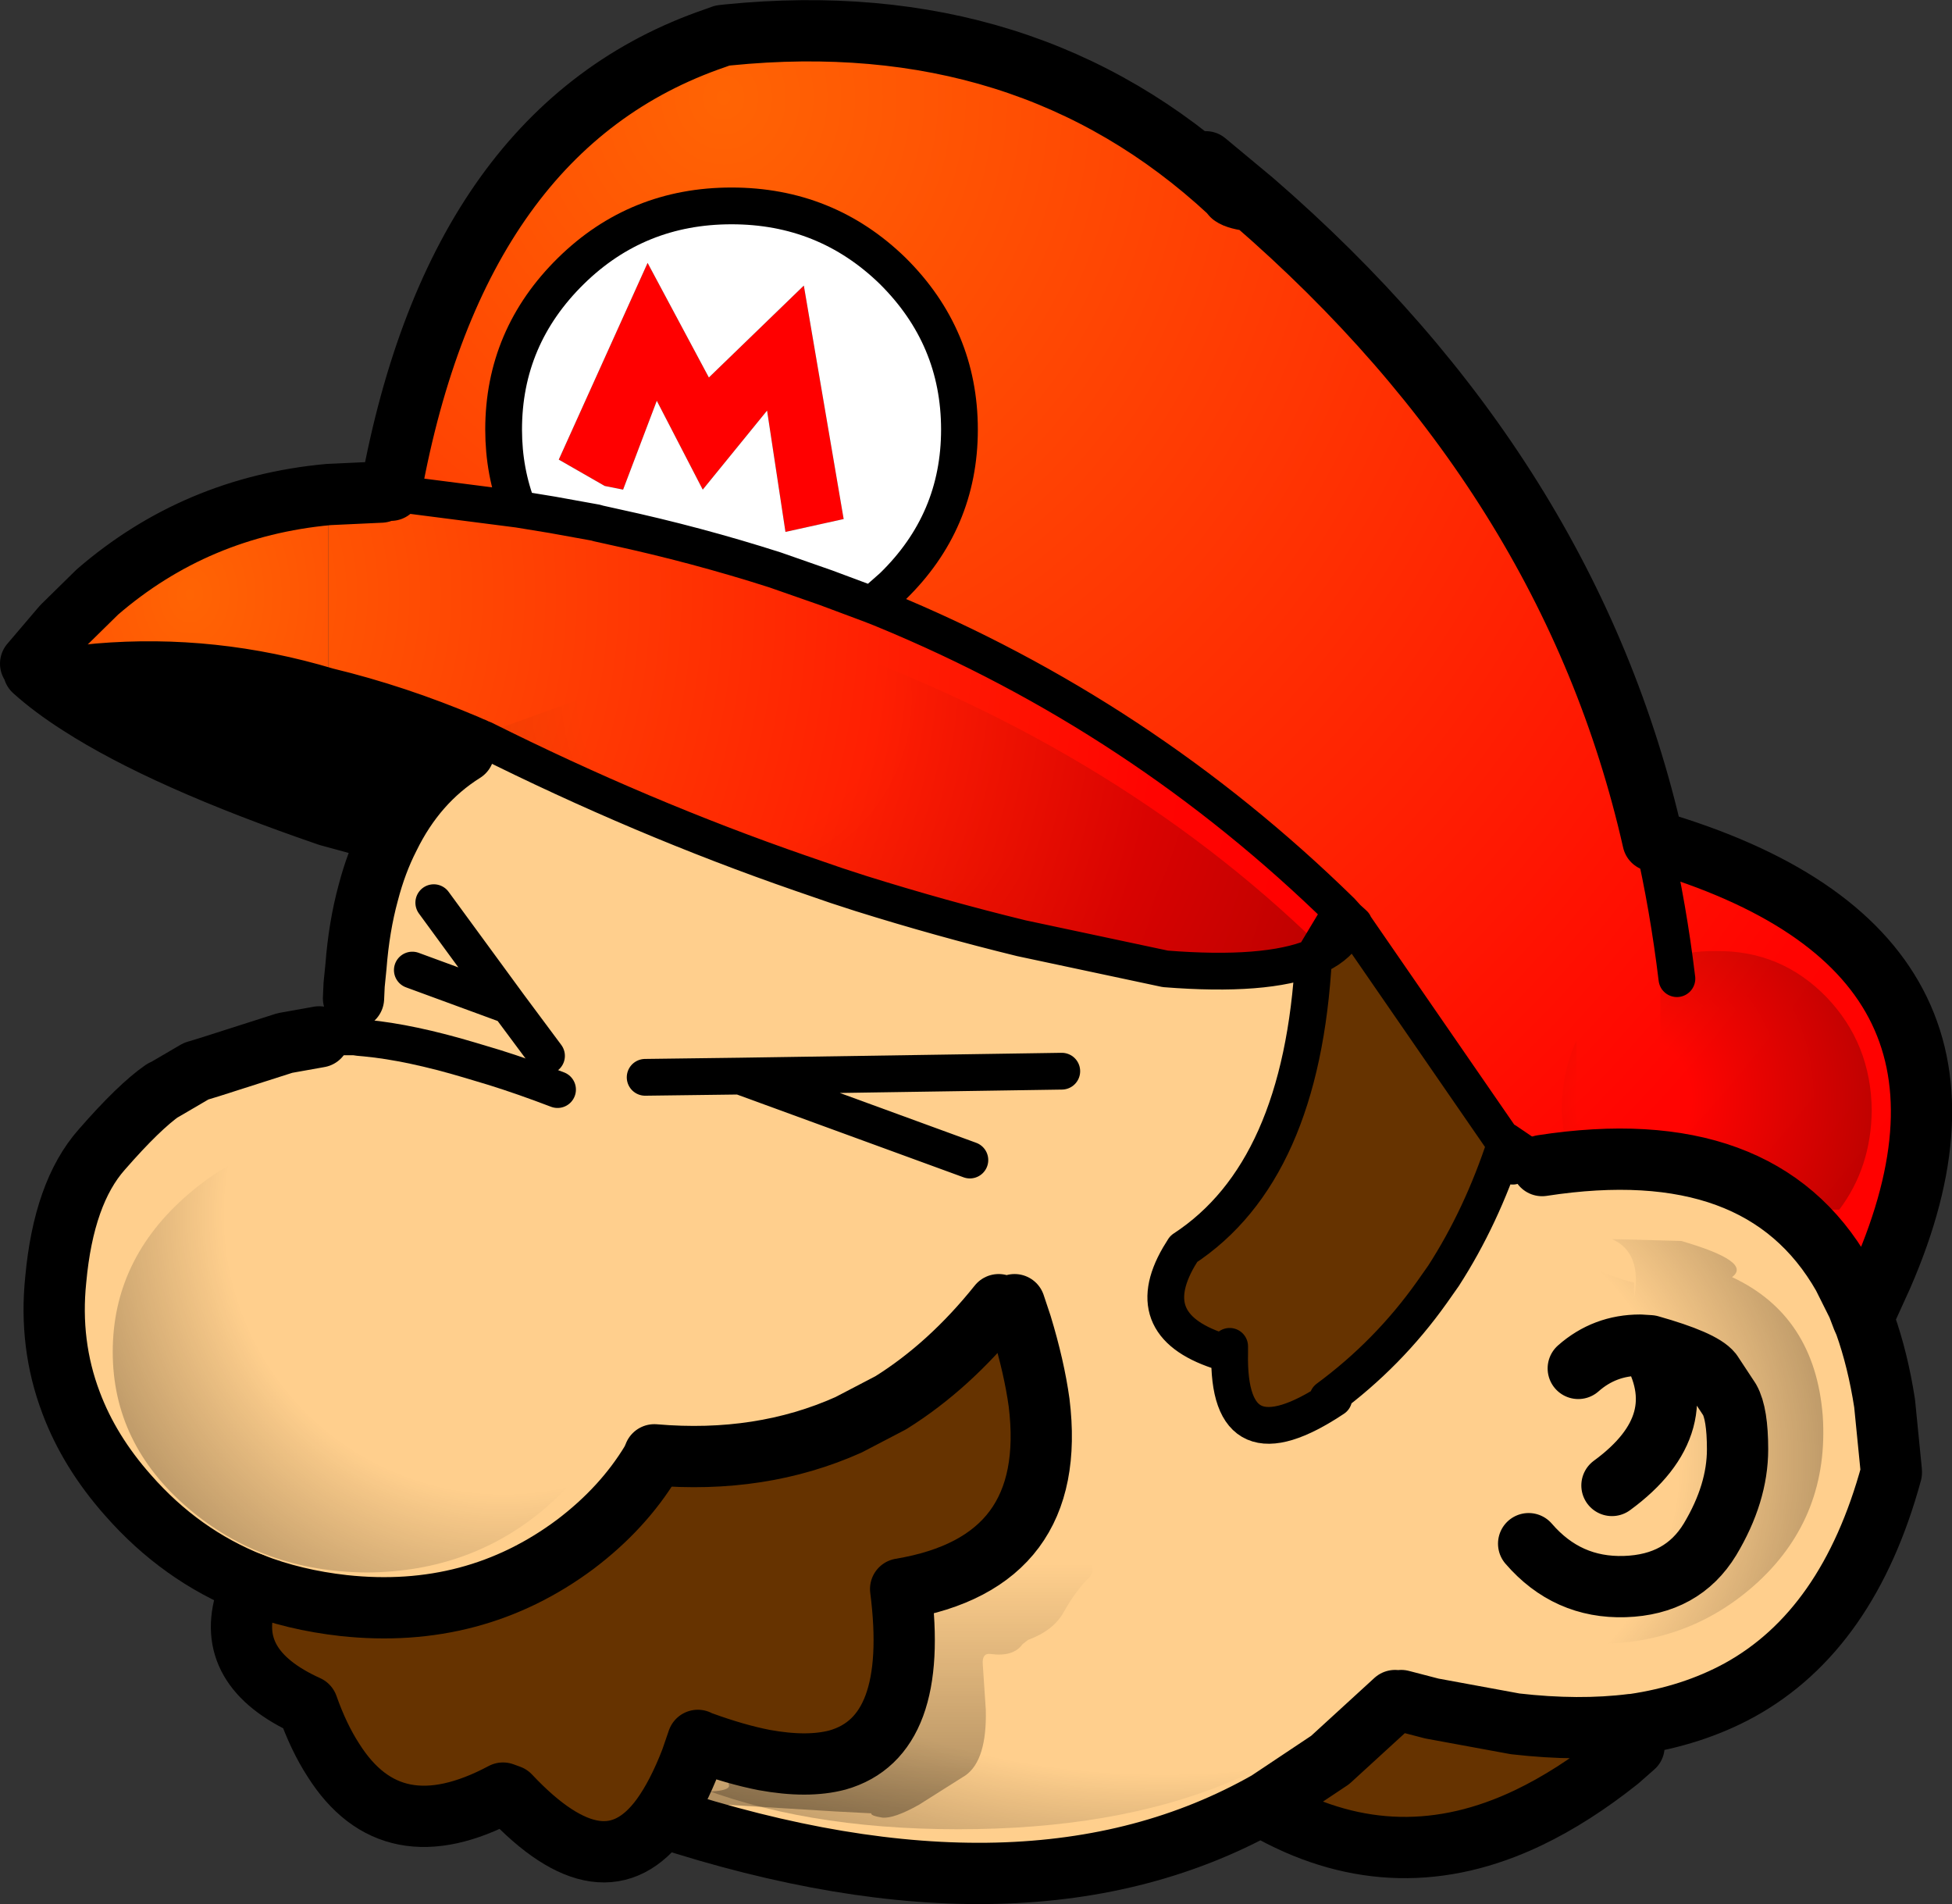
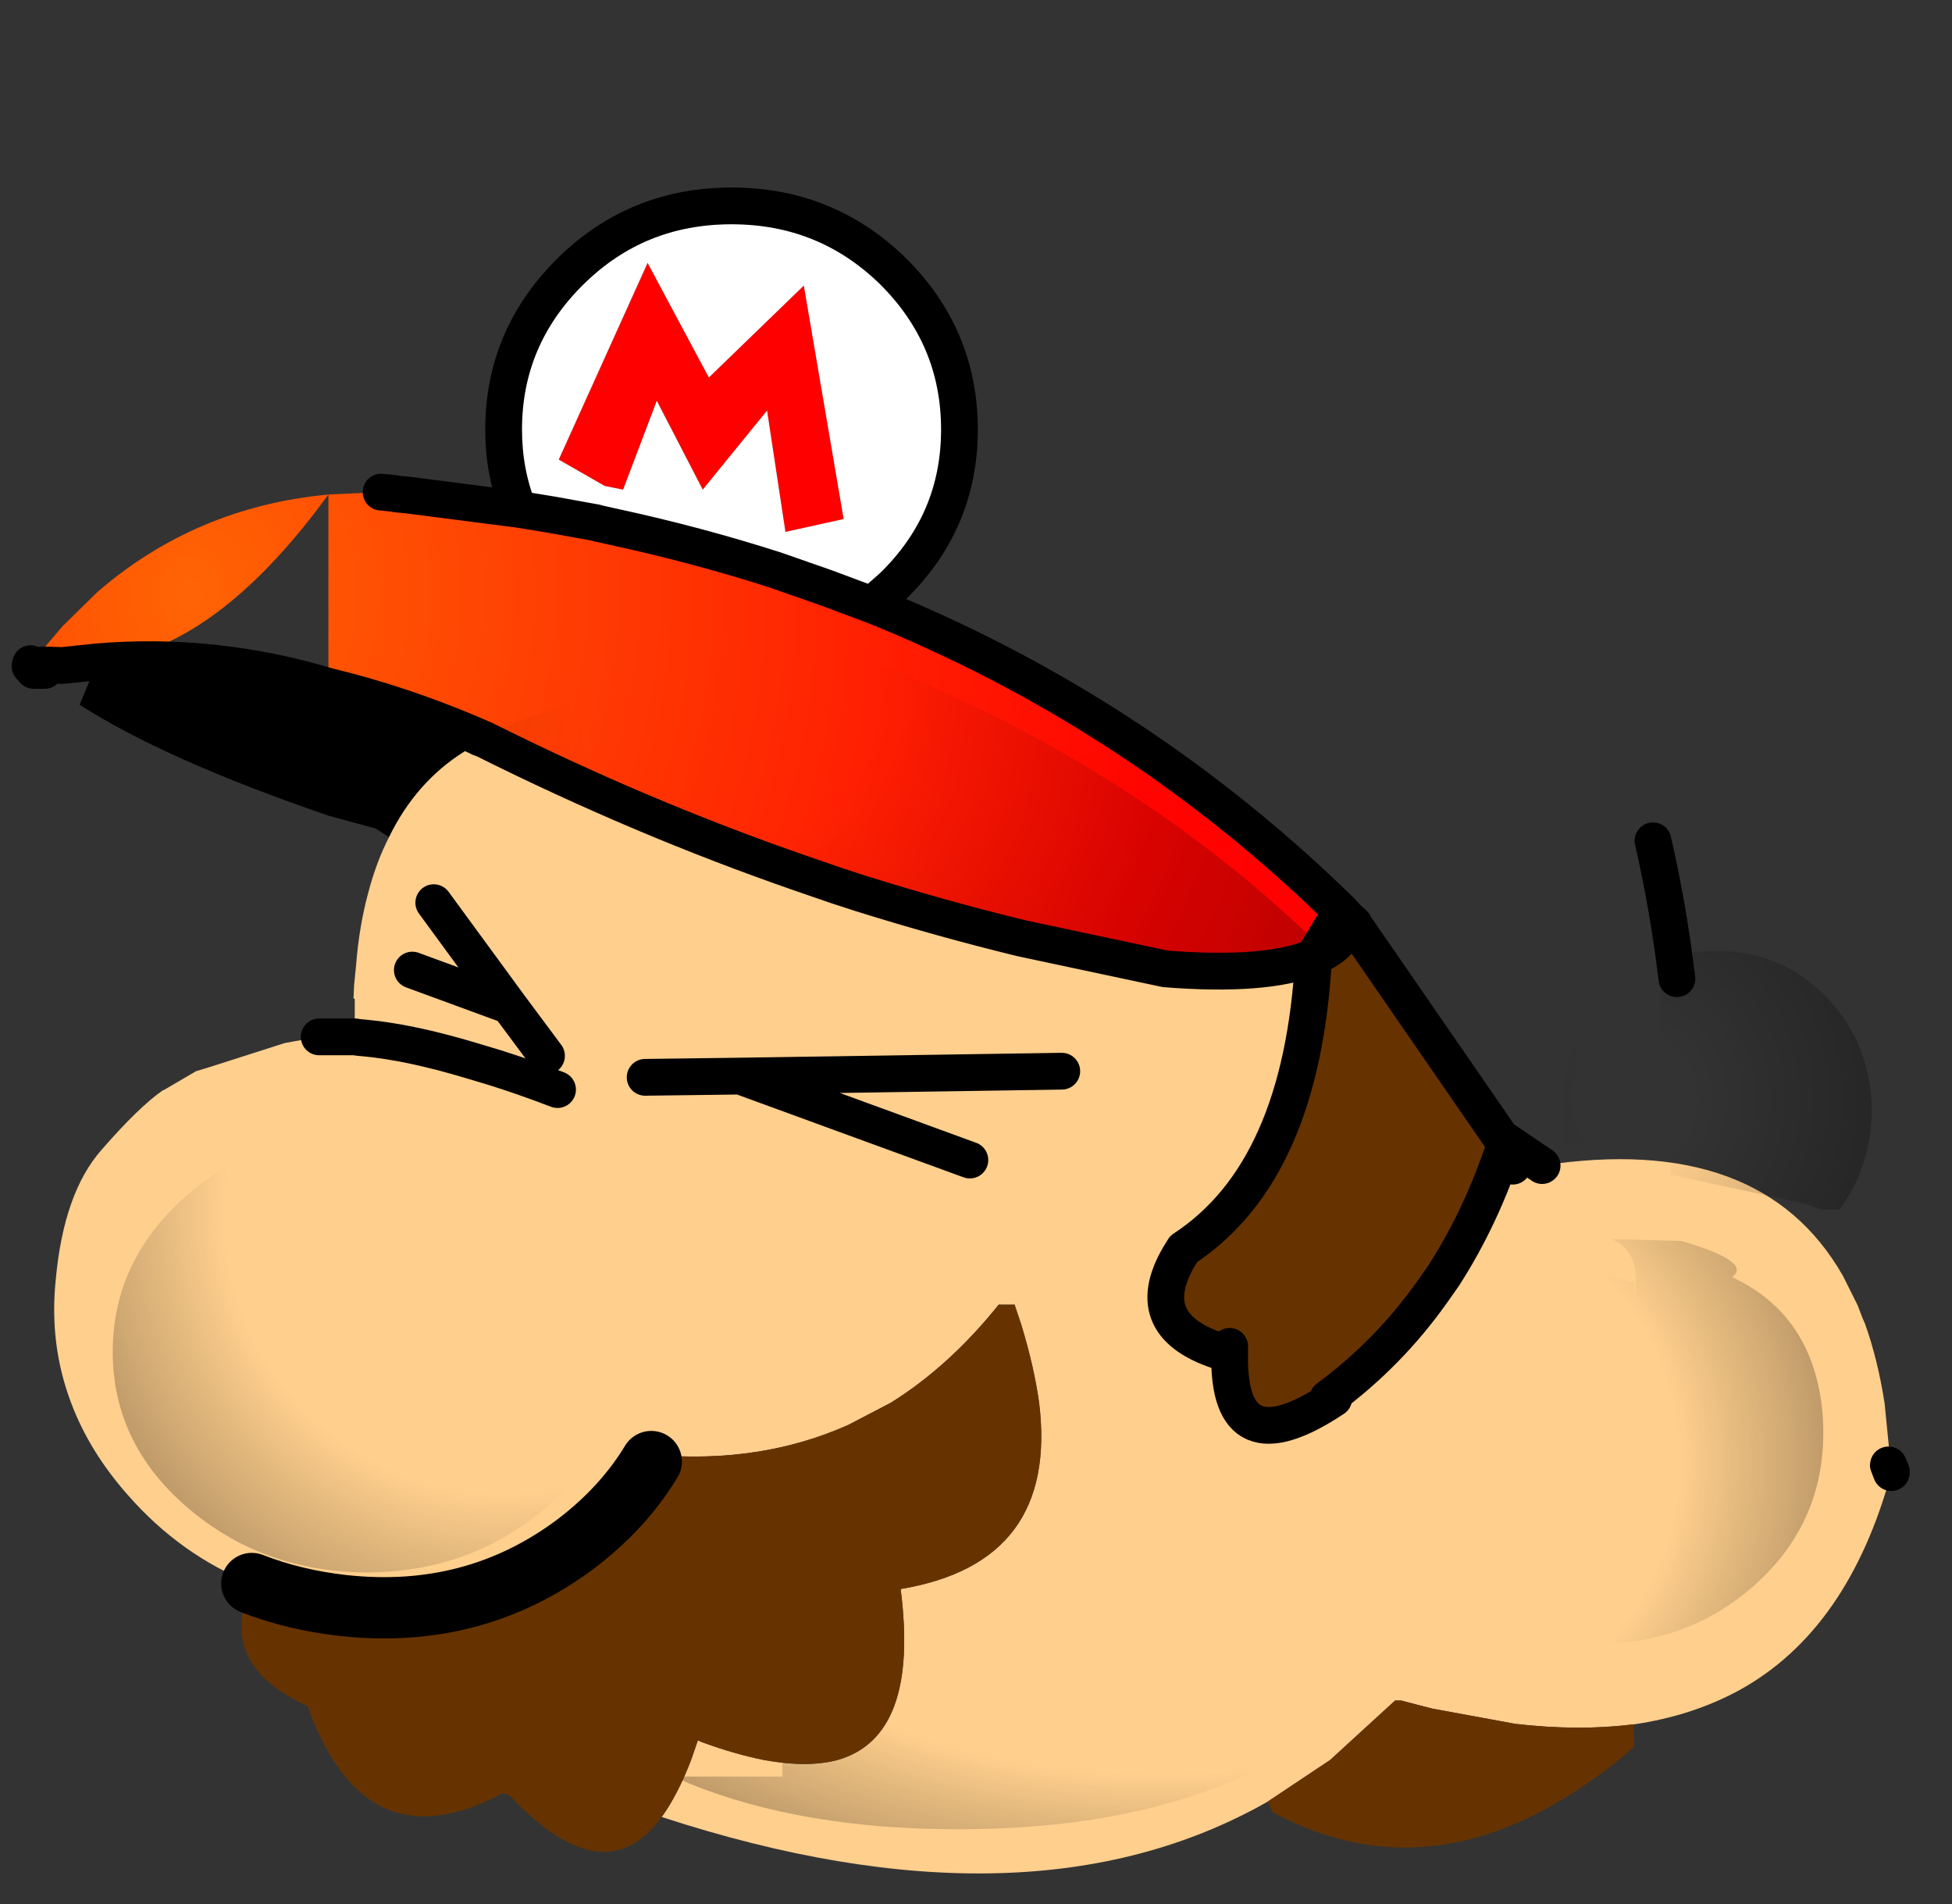
<svg xmlns="http://www.w3.org/2000/svg" height="155.35px" width="159.3px">
  <rect width="100%" height="100%" fill="#333333" stroke="none" />
  <g transform="matrix(1.0, 0.0, 0.0, 1.0, 4.4, 87.9)">
    <path d="M53.45 -57.1 L61.2 -64.6 64.45 -45.55 59.7 -44.5 58.2 -54.4 52.95 -47.95 49.2 -55.2 46.45 -47.95 44.95 -48.25 41.2 -50.4 48.45 -66.45 53.45 -57.1" fill="#ff0000" fill-rule="evenodd" stroke="none" />
    <path d="M22.4 -31.9 Q28.2 -30.5 34.0 -28.05 L34.45 -27.2 33.45 -26.55 Q29.55 -24.1 27.35 -19.6 L26.25 -20.3 22.4 -21.35 22.4 -31.9 22.4 -21.35 Q9.0 -25.95 2.1 -30.4 L3.55 -33.9 Q13.05 -34.7 22.4 -31.9" fill="#000000" fill-rule="evenodd" stroke="none" />
    <path d="M118.45 5.45 L118.5 5.2 118.6 5.65 118.45 5.45 118.6 5.65 Q118.75 6.75 119.05 7.25 119.3 7.6 119.65 7.5 L121.45 7.2 Q139.3 4.45 146.0 16.2 L147.2 18.6 147.6 19.65 147.8 20.1 Q148.85 23.05 149.4 26.6 L149.95 32.15 Q149.45 31.0 149.95 32.25 146.45 45.1 137.55 50.0 133.7 52.1 128.9 52.8 L128.8 52.8 Q124.45 53.35 119.25 52.75 L112.45 51.5 109.95 50.85 109.45 50.85 104.15 55.7 99.05 59.1 Q79.6 70.15 49.6 60.35 50.9 58.55 52.0 55.7 L52.55 54.1 52.9 54.25 Q55.65 55.25 57.95 55.7 61.5 56.35 63.95 55.7 70.65 53.8 69.1 41.75 82.0 39.6 80.4 26.55 80.0 23.65 78.95 20.2 L78.4 18.55 77.1 18.55 Q73.1 23.55 68.3 26.55 L64.85 28.35 Q57.7 31.55 49.0 30.8 L48.75 31.35 Q46.45 35.15 42.55 38.1 34.3 44.25 23.65 43.1 19.6 42.65 16.15 41.3 10.35 39.0 6.05 34.1 2.9 30.55 1.4 26.55 -0.4 21.8 0.15 16.5 0.8 9.4 3.9 5.9 6.95 2.4 8.9 1.05 L8.95 1.05 11.6 -0.5 12.75 -0.85 18.85 -2.8 21.65 -3.3 24.55 -3.3 24.55 -6.4 24.45 -6.45 24.5 -7.55 24.65 -9.05 Q24.9 -12.3 25.65 -15.05 26.3 -17.55 27.35 -19.6 29.55 -24.1 33.45 -26.55 L34.45 -27.2 35.05 -27.6 Q47.95 -21.15 60.95 -16.65 L63.85 -15.65 65.85 -15.0 Q72.4 -12.95 78.95 -11.35 L90.7 -8.85 Q98.9 -8.2 102.8 -9.8 101.85 7.7 92.2 14.0 L91.8 14.65 Q88.5 20.35 95.45 22.45 L95.95 22.5 Q95.75 32.0 104.45 26.2 L103.95 26.2 Q108.9 22.55 112.45 17.55 L113.4 16.2 Q116.5 11.4 118.45 5.45 M25.45 -3.2 L24.9 -3.25 24.55 -3.3 24.9 -3.25 25.45 -3.2 Q29.1 -2.85 33.95 -1.4 L34.35 -2.35 33.6 -2.6 25.45 -3.2 M41.1 1.0 Q38.35 -0.05 35.95 -0.8 L33.95 -1.4 35.95 -0.8 Q38.35 -0.05 41.1 1.0 M29.25 -8.75 L37.15 -5.85 40.2 -1.75 37.15 -5.85 29.25 -8.75 M31.0 -14.25 L37.15 -5.85 31.0 -14.25 M82.25 -0.5 L56.0 -0.1 48.25 0.0 56.0 -0.1 82.25 -0.5 M120.35 38.05 Q123.5 41.7 128.2 41.55 132.9 41.4 135.15 37.7 137.4 33.95 137.4 30.35 137.4 27.45 136.75 26.3 L135.3 24.1 Q134.5 23.1 130.25 21.9 L129.45 21.85 Q126.55 21.85 124.4 23.75 126.55 21.85 129.45 21.85 L130.25 21.9 Q134.5 23.1 135.3 24.1 L136.75 26.3 Q137.4 27.45 137.4 30.35 137.4 33.95 135.15 37.7 132.9 41.4 128.2 41.55 123.5 41.7 120.35 38.05 M127.15 33.3 Q134.05 28.25 130.25 21.9 134.05 28.25 127.15 33.3 M74.75 6.75 L56.0 -0.1 74.75 6.75" fill="#ffcf8d" fill-rule="evenodd" stroke="none" />
    <path d="M106.1 -12.45 L118.45 5.45 Q116.5 11.4 113.4 16.2 L112.45 17.55 Q108.9 22.55 103.95 26.2 L104.45 26.2 Q95.75 32.0 95.95 22.5 L95.45 22.45 Q88.5 20.35 91.8 14.65 L92.2 14.0 Q101.85 7.7 102.8 -9.8 104.6 -10.55 105.4 -11.85 L106.1 -12.45 M128.9 52.8 L128.95 54.6 127.7 55.7 Q124.0 58.65 120.35 60.4 109.7 65.5 99.45 59.95 L99.05 59.1 104.15 55.7 109.45 50.85 109.95 50.85 112.45 51.5 119.25 52.75 Q124.45 53.35 128.8 52.8 L128.9 52.8 M95.95 21.95 L95.95 22.5 95.95 21.95" fill="#663300" fill-rule="evenodd" stroke="none" />
    <path d="M37.9 -46.35 Q36.7 -49.4 36.7 -52.85 36.7 -60.4 42.2 -65.8 47.6 -71.1 55.3 -71.1 63.0 -71.1 68.45 -65.8 73.9 -60.4 73.9 -52.85 73.9 -45.35 68.45 -40.05 L66.75 -38.55 63.0 -39.95 58.85 -41.4 Q52.45 -43.45 45.75 -44.9 L44.4 -45.2 44.25 -45.25 40.65 -45.9 37.9 -46.35 M53.45 -57.1 L48.45 -66.45 41.2 -50.4 44.95 -48.25 46.45 -47.95 49.2 -55.2 52.95 -47.95 58.2 -54.4 59.7 -44.5 64.45 -45.55 61.2 -64.6 53.45 -57.1" fill="#ffffff" fill-rule="evenodd" stroke="none" />
-     <path d="M27.5 -47.9 Q32.9 -77.6 54.0 -84.8 L54.55 -85.0 55.0 -85.05 Q79.45 -87.5 95.9 -72.25 L96.15 -71.95 Q96.55 -71.65 97.85 -71.5 123.75 -49.1 130.5 -19.3 160.8 -10.45 149.2 16.2 L147.95 18.95 147.2 18.6 146.0 16.2 Q139.3 4.45 121.45 7.2 L118.5 5.2 118.45 5.45 106.1 -12.45 106.1 -12.5 105.55 -13.0 105.05 -13.55 Q88.75 -29.5 67.75 -38.15 L68.45 -40.05 Q73.9 -45.35 73.9 -52.85 73.9 -60.4 68.45 -65.8 63.0 -71.1 55.3 -71.1 47.6 -71.1 42.2 -65.8 36.7 -60.4 36.7 -52.85 36.7 -49.4 37.9 -46.35 L28.95 -47.5 27.5 -47.9 M132.45 -8.05 Q131.75 -13.85 130.5 -19.3 131.75 -13.85 132.45 -8.05" fill="url(#gradient0)" fill-rule="evenodd" stroke="none" />
    <path d="M28.95 -47.5 L27.95 -47.6 27.5 -47.85 27.5 -47.9 28.95 -47.5" fill="url(#gradient1)" fill-rule="evenodd" stroke="none" />
    <path d="M67.75 -38.15 Q88.75 -29.5 105.05 -13.55 L102.8 -9.8 Q98.9 -8.2 90.7 -8.85 L78.95 -11.35 Q72.4 -12.95 65.85 -15.0 L63.85 -15.65 60.95 -16.65 Q47.95 -21.15 35.05 -27.6 L34.75 -27.7 34.7 -27.75 34.45 -27.85 34.0 -28.05 Q28.2 -30.5 22.4 -31.9 L22.4 -47.55 26.7 -47.75 27.7 -47.65 27.95 -47.6 28.95 -47.5 37.9 -46.35 40.65 -45.9 44.25 -45.25 44.4 -45.2 45.75 -44.9 Q52.45 -43.45 58.85 -41.4 L63.0 -39.95 66.75 -38.55 67.75 -38.15" fill="url(#gradient2)" fill-rule="evenodd" stroke="none" />
    <path d="M27.7 -47.65 L26.7 -47.75 27.25 -47.7 27.5 -47.7 27.7 -47.65" fill="url(#gradient3)" fill-rule="evenodd" stroke="none" />
    <path d="M27.5 -47.85 L27.95 -47.6 27.7 -47.65 27.5 -47.7 27.5 -47.85" fill="url(#gradient4)" fill-rule="evenodd" stroke="none" />
-     <path d="M22.4 -47.55 L22.4 -31.9 Q13.05 -34.7 3.55 -33.9 L0.7 -33.6 -0.85 -33.65 -0.9 -33.65 -0.95 -33.65 -1.35 -33.7 -1.9 -33.75 0.7 -36.8 3.55 -39.6 Q11.6 -46.55 22.4 -47.55 M-1.65 -33.2 L-1.95 -33.5 -1.95 -33.55 -1.65 -33.55 -0.9 -33.25 -0.95 -33.2 -1.65 -33.2 M-0.9 -33.25 L-1.95 -33.55 -0.9 -33.25" fill="url(#gradient5)" fill-rule="evenodd" stroke="none" />
-     <path d="M27.5 -47.9 Q32.9 -77.6 54.0 -84.8 L54.55 -85.0 55.0 -85.05 Q79.45 -87.5 95.9 -72.25 L96.15 -71.95 Q96.55 -71.65 97.85 -71.5 L94.0 -74.7 M121.45 7.2 Q139.3 4.45 146.0 16.2 L147.2 18.6 147.6 19.65 147.8 20.1 Q148.85 23.05 149.4 26.6 L149.95 32.15 149.95 32.25 Q146.45 45.1 137.55 50.0 133.7 52.1 128.9 52.8 L128.8 52.8 Q124.45 53.35 119.25 52.75 L112.45 51.5 109.95 50.85 M147.95 18.95 L149.2 16.2 Q160.8 -10.45 130.5 -19.3 123.75 -49.1 97.85 -71.5 M26.7 -47.75 L22.4 -47.55 Q11.6 -46.55 3.55 -39.6 L0.7 -36.8 -1.9 -33.75 M33.45 -26.55 Q29.55 -24.1 27.35 -19.6 26.3 -17.55 25.65 -15.05 24.9 -12.3 24.65 -9.05 L24.5 -7.55 24.45 -6.45 M22.4 -21.35 Q9.0 -25.95 2.1 -30.4 -0.1 -31.8 -1.65 -33.2 M16.15 41.3 Q10.35 39.0 6.05 34.1 2.9 30.55 1.4 26.55 -0.4 21.8 0.15 16.5 0.8 9.4 3.9 5.9 6.95 2.4 8.9 1.05 L8.95 1.05 11.6 -0.5 12.75 -0.85 18.85 -2.8 21.65 -3.3 M22.4 -21.35 L26.25 -20.3 M147.95 18.95 L147.6 19.65 M128.95 54.6 L127.7 55.7 Q124.0 58.65 120.35 60.4 109.7 65.5 99.45 59.95 M99.05 59.1 Q79.6 70.15 49.6 60.35 M124.4 23.75 Q126.55 21.85 129.45 21.85 L130.25 21.9 Q134.5 23.1 135.3 24.1 L136.75 26.3 Q137.4 27.45 137.4 30.35 137.4 33.95 135.15 37.7 132.9 41.4 128.2 41.55 123.5 41.7 120.35 38.05 M130.25 21.9 Q134.05 28.25 127.15 33.3 M109.45 50.85 L104.15 55.7 99.05 59.1" fill="none" stroke="#000000" stroke-linecap="round" stroke-linejoin="round" stroke-width="5.0" />
+     <path d="M22.4 -47.55 Q13.05 -34.7 3.55 -33.9 L0.7 -33.6 -0.85 -33.65 -0.9 -33.65 -0.95 -33.65 -1.35 -33.7 -1.9 -33.75 0.7 -36.8 3.55 -39.6 Q11.6 -46.55 22.4 -47.55 M-1.65 -33.2 L-1.95 -33.5 -1.95 -33.55 -1.65 -33.55 -0.9 -33.25 -0.95 -33.2 -1.65 -33.2 M-0.9 -33.25 L-1.95 -33.55 -0.9 -33.25" fill="url(#gradient5)" fill-rule="evenodd" stroke="none" />
    <path d="M37.9 -46.35 Q36.7 -49.4 36.7 -52.85 36.7 -60.4 42.2 -65.8 47.6 -71.1 55.3 -71.1 63.0 -71.1 68.45 -65.8 73.9 -60.4 73.9 -52.85 73.9 -45.35 68.45 -40.05 L66.75 -38.55 67.75 -38.15 Q88.75 -29.5 105.05 -13.55 L105.55 -13.0 106.1 -12.5 106.1 -12.45 118.45 5.45 118.5 5.2 121.45 7.2 M130.5 -19.3 Q131.75 -13.85 132.45 -8.05 M27.95 -47.6 L28.95 -47.5 37.9 -46.35 40.65 -45.9 44.25 -45.25 44.4 -45.2 45.75 -44.9 Q52.45 -43.45 58.85 -41.4 L63.0 -39.95 66.75 -38.55 M27.95 -47.6 L27.7 -47.65 26.7 -47.75 M22.4 -31.9 Q28.2 -30.5 34.0 -28.05 L34.45 -27.85 34.7 -27.75 34.75 -27.7 35.05 -27.6 Q47.95 -21.15 60.95 -16.65 L63.85 -15.65 65.85 -15.0 Q72.4 -12.95 78.95 -11.35 L90.7 -8.85 Q98.9 -8.2 102.8 -9.8 L105.05 -13.55 M-0.95 -33.65 L-0.9 -33.65 -0.85 -33.65 0.7 -33.6 3.55 -33.9 Q13.05 -34.7 22.4 -31.9 M-1.65 -33.55 L-1.9 -33.75 M40.2 -1.75 L37.15 -5.85 29.25 -8.75 M37.15 -5.85 L31.0 -14.25 M102.8 -9.8 Q104.6 -10.55 105.4 -11.85 M48.25 0.0 L56.0 -0.1 82.25 -0.5 M149.95 32.15 Q149.45 31.0 149.95 32.25 M118.45 5.45 L118.6 5.65 119.05 6.3 119.05 7.25 M118.5 5.2 L119.05 6.3 M103.95 26.2 Q108.9 22.55 112.45 17.55 L113.4 16.2 Q116.5 11.4 118.45 5.45 M102.8 -9.8 Q101.85 7.7 92.2 14.0 L91.8 14.65 Q88.5 20.35 95.45 22.45 M95.95 22.5 L95.95 21.95 M104.45 26.2 Q95.75 32.0 95.95 22.5 M56.0 -0.1 L74.75 6.75 M-0.95 -33.2 L-0.75 -33.2 -0.9 -33.25 -0.95 -33.2 -1.65 -33.2 M-1.95 -33.55 L-0.9 -33.25 -1.65 -33.55" fill="none" stroke="#000000" stroke-linecap="round" stroke-linejoin="round" stroke-width="3.0" />
    <path d="M24.55 -3.3 L24.9 -3.25 25.45 -3.2 Q29.1 -2.85 33.95 -1.4 L35.95 -0.8 Q38.35 -0.05 41.1 1.0 M21.65 -3.3 L24.55 -3.3" fill="none" stroke="#000000" stroke-linecap="round" stroke-linejoin="round" stroke-width="3.0" />
    <path d="M21.65 4.6 L25.55 4.3 31.2 4.95 Q32.3 5.2 33.4 5.6 37.05 6.9 40.1 9.55 46.2 14.85 46.2 22.4 46.2 29.9 40.1 35.15 34.0 40.35 25.55 40.4 17.05 40.35 10.95 35.15 4.8 29.9 4.8 22.4 4.8 14.85 10.95 9.55 14.9 6.15 19.85 4.95 L21.65 4.6" fill="url(#gradient6)" fill-rule="evenodd" stroke="none" />
    <path d="M104.0 51.55 Q102.05 54.95 95.7 57.6 86.55 61.35 73.8 61.35 61.0 61.35 51.8 57.6 L50.6 57.05 59.45 57.05 59.45 51.55 104.0 51.55 M51.8 39.1 L53.15 38.6 53.15 39.1 51.8 39.1" fill="url(#gradient7)" fill-rule="evenodd" stroke="none" />
-     <path d="M101.1 -9.95 L101.0 -10.3 101.15 -10.0 101.1 -9.95" fill="url(#gradient8)" fill-rule="evenodd" stroke="none" />
    <path d="M101.0 -10.3 L101.1 -9.95 101.0 -10.3" fill="url(#gradient9)" fill-rule="evenodd" stroke="none" />
    <path d="M131.1 -9.5 Q133.2 -10.35 135.7 -10.3 140.95 -10.35 144.65 -6.55 148.3 -2.75 148.35 2.7 148.3 7.35 145.7 10.8 L144.25 10.8 142.85 10.3 131.95 7.95 131.95 5.45 123.3 5.45 123.05 2.8 Q123.05 -0.4 124.25 -3.0 L124.25 3.8 131.1 3.8 131.1 -9.5" fill="url(#gradient10)" fill-rule="evenodd" stroke="none" />
    <path d="M122.3 13.3 Q125.25 15.85 128.95 16.75 L128.95 18.05 Q129.65 14.3 127.15 13.2 L132.8 13.35 Q138.65 15.05 136.95 16.3 143.7 19.45 144.35 27.6 144.9 35.75 139.1 41.15 133.25 46.55 124.95 46.2 116.65 45.8 110.8 40.75 105.0 35.7 105.05 28.5 105.0 21.25 110.8 16.2 113.25 14.1 116.15 12.85 L116.15 13.05 122.05 13.05 122.3 13.3" fill="url(#gradient11)" fill-rule="evenodd" stroke="none" />
    <path d="M36.0 -28.35 L59.05 -36.7 Q84.85 -28.25 102.3 -11.7 L102.4 -11.35 Q92.2 -1.55 35.95 -28.1 L36.0 -28.35" fill="url(#gradient12)" fill-rule="evenodd" stroke="none" />
-     <path d="M85.25 38.2 Q84.75 39.15 84.75 40.35 L84.55 40.75 Q83.4 41.85 82.4 43.65 81.55 45.15 79.5 45.9 L79.05 46.25 Q78.3 47.3 76.45 47.05 75.75 46.95 75.8 47.85 L76.05 51.6 Q76.15 55.7 74.4 56.95 L70.6 59.35 Q68.55 60.5 67.6 60.4 66.65 60.25 66.7 60.05 L63.8 59.9 50.0 59.05 50.85 58.25 Q55.1 58.45 55.1 57.8 L54.95 57.1 54.4 56.05 54.1 55.65 Q53.4 55.3 53.3 54.55 L64.6 54.55 64.6 52.9 67.15 52.9 67.15 45.4 68.85 45.4 68.85 39.1 75.7 39.1 75.7 37.9 79.1 37.9 79.1 23.3 86.7 23.3 86.5 33.7 86.4 34.6 86.15 35.8 85.9 36.6 85.25 38.2" fill="url(#gradient13)" fill-rule="evenodd" stroke="none" />
    <path d="M78.4 18.55 L78.95 20.2 Q80.0 23.65 80.4 26.55 82.0 39.6 69.1 41.75 70.65 53.8 63.95 55.7 61.5 56.35 57.95 55.7 55.65 55.25 52.9 54.25 L52.55 54.1 52.0 55.7 Q50.9 58.55 49.6 60.35 44.9 66.8 37.2 58.6 L36.65 58.4 Q27.55 63.25 22.8 55.7 21.6 53.85 20.7 51.3 13.85 48.2 15.7 42.55 L16.15 41.3 Q19.6 42.65 23.65 43.1 34.3 44.25 42.55 38.1 46.45 35.15 48.75 31.35 L49.0 30.8 Q57.7 31.55 64.85 28.35 L68.3 26.55 Q73.1 23.55 77.1 18.55 L78.4 18.55" fill="#663300" fill-rule="evenodd" stroke="none" />
-     <path d="M52.9 54.25 Q55.65 55.25 57.95 55.7 61.5 56.35 63.95 55.7 70.65 53.8 69.1 41.75 82.0 39.6 80.4 26.55 80.0 23.65 78.95 20.2 L78.4 18.55 M77.1 18.55 Q73.1 23.55 68.3 26.55 L64.85 28.35 Q57.7 31.55 49.0 30.8 M15.7 42.55 Q13.85 48.2 20.7 51.3 21.6 53.85 22.8 55.7 27.55 63.25 36.65 58.4 L37.2 58.6 Q44.9 66.8 49.6 60.35 50.9 58.55 52.0 55.7 L52.55 54.1" fill="none" stroke="#000000" stroke-linecap="round" stroke-linejoin="round" stroke-width="5.0" />
    <path d="M48.75 31.35 Q46.45 35.15 42.55 38.1 34.3 44.25 23.65 43.1 19.6 42.65 16.15 41.3" fill="none" stroke="#000000" stroke-linecap="round" stroke-linejoin="round" stroke-width="5.0" />
  </g>
  <defs>
    <radialGradient cx="0" cy="0" gradientTransform="matrix(0.16, 0.0, 0.0, 0.172, 54.65, -79.95)" gradientUnits="userSpaceOnUse" id="gradient0" r="819.2" spreadMethod="pad">
      <stop offset="0.0" stop-color="#ff6404" />
      <stop offset="0.827" stop-color="#ff0401" />
      <stop offset="1.0" stop-color="#ff0000" />
    </radialGradient>
    <radialGradient cx="0" cy="0" gradientTransform="matrix(0.145, 0.0, 0.0, 0.156, 72.15, -79.5)" gradientUnits="userSpaceOnUse" id="gradient1" r="819.2" spreadMethod="pad">
      <stop offset="0.204" stop-color="#ff6404" />
      <stop offset="1.0" stop-color="#ff0000" />
    </radialGradient>
    <radialGradient cx="0" cy="0" gradientTransform="matrix(0.121, 0.0, 0.0, 0.13, 8.95, -39.4)" gradientUnits="userSpaceOnUse" id="gradient2" r="819.2" spreadMethod="pad">
      <stop offset="0.0" stop-color="#ff6404" />
      <stop offset="0.827" stop-color="#ff0401" />
      <stop offset="1.0" stop-color="#ff0000" />
    </radialGradient>
    <radialGradient cx="0" cy="0" gradientTransform="matrix(0.123, 0.0, 0.0, 0.132, 7.25, -38.5)" gradientUnits="userSpaceOnUse" id="gradient3" r="819.2" spreadMethod="pad">
      <stop offset="0.0" stop-color="#ff6404" />
      <stop offset="1.0" stop-color="#ff0000" />
    </radialGradient>
    <radialGradient cx="0" cy="0" gradientTransform="matrix(0.145, 0.0, 0.0, 0.156, 72.15, -79.5)" gradientUnits="userSpaceOnUse" id="gradient4" r="819.2" spreadMethod="pad">
      <stop offset="0.0" stop-color="#ff6404" />
      <stop offset="1.0" stop-color="#ff0000" />
    </radialGradient>
    <radialGradient cx="0" cy="0" gradientTransform="matrix(0.101, 0.0, 0.0, 0.13, 11.1, -39.4)" gradientUnits="userSpaceOnUse" id="gradient5" r="819.2" spreadMethod="pad">
      <stop offset="0.0" stop-color="#ff6404" />
      <stop offset="0.827" stop-color="#ff0401" />
      <stop offset="1.0" stop-color="#ff0000" />
    </radialGradient>
    <radialGradient cx="0" cy="0" gradientTransform="matrix(0.044, 0.0, 0.0, 0.044, 36.7, 11.2)" gradientUnits="userSpaceOnUse" id="gradient6" r="819.2" spreadMethod="pad">
      <stop offset="0.631" stop-color="#000000" stop-opacity="0.0" />
      <stop offset="1.0" stop-color="#000000" stop-opacity="0.263" />
    </radialGradient>
    <radialGradient cx="0" cy="0" gradientTransform="matrix(0.066, 0.0, 0.0, 0.032, 90.6, 40.3)" gradientUnits="userSpaceOnUse" id="gradient7" r="819.2" spreadMethod="pad">
      <stop offset="0.631" stop-color="#000000" stop-opacity="0.0" />
      <stop offset="1.0" stop-color="#000000" stop-opacity="0.263" />
    </radialGradient>
    <radialGradient cx="0" cy="0" gradientTransform="matrix(0.066, 0.0, 0.0, 0.066, 88.0, -17.05)" gradientUnits="userSpaceOnUse" id="gradient8" r="819.2" spreadMethod="pad">
      <stop offset="0.631" stop-color="#000000" stop-opacity="0.0" />
      <stop offset="1.0" stop-color="#000000" stop-opacity="0.263" />
    </radialGradient>
    <radialGradient cx="0" cy="0" gradientTransform="matrix(0.066, 0.0, 0.0, 0.066, 87.55, -15.4)" gradientUnits="userSpaceOnUse" id="gradient9" r="819.2" spreadMethod="pad">
      <stop offset="0.631" stop-color="#000000" stop-opacity="0.0" />
      <stop offset="1.0" stop-color="#000000" stop-opacity="0.263" />
    </radialGradient>
    <radialGradient cx="0" cy="0" gradientTransform="matrix(0.024, 0.0, 0.0, 0.026, 129.0, 1.75)" gradientUnits="userSpaceOnUse" id="gradient10" r="819.2" spreadMethod="pad">
      <stop offset="0.235" stop-color="#000000" stop-opacity="0.0" />
      <stop offset="1.0" stop-color="#000000" stop-opacity="0.251" />
    </radialGradient>
    <radialGradient cx="0" cy="0" gradientTransform="matrix(0.042, 0.0, 0.0, 0.042, 110.9, 31.35)" gradientUnits="userSpaceOnUse" id="gradient11" r="819.2" spreadMethod="pad">
      <stop offset="0.631" stop-color="#000000" stop-opacity="0.0" />
      <stop offset="1.0" stop-color="#000000" stop-opacity="0.263" />
    </radialGradient>
    <radialGradient cx="0" cy="0" gradientTransform="matrix(0.063, 0.0, 0.0, 0.063, 55.1, -30.95)" gradientUnits="userSpaceOnUse" id="gradient12" r="819.2" spreadMethod="pad">
      <stop offset="0.235" stop-color="#000000" stop-opacity="0.0" />
      <stop offset="1.0" stop-color="#000000" stop-opacity="0.251" />
    </radialGradient>
    <linearGradient gradientTransform="matrix(0.0, 0.016, -0.02, 0.0, 70.0, 46.6)" gradientUnits="userSpaceOnUse" id="gradient13" spreadMethod="pad" x1="-819.2" x2="819.2">
      <stop offset="0.235" stop-color="#000000" stop-opacity="0.0" />
      <stop offset="1.0" stop-color="#000000" stop-opacity="0.322" />
    </linearGradient>
  </defs>
</svg>